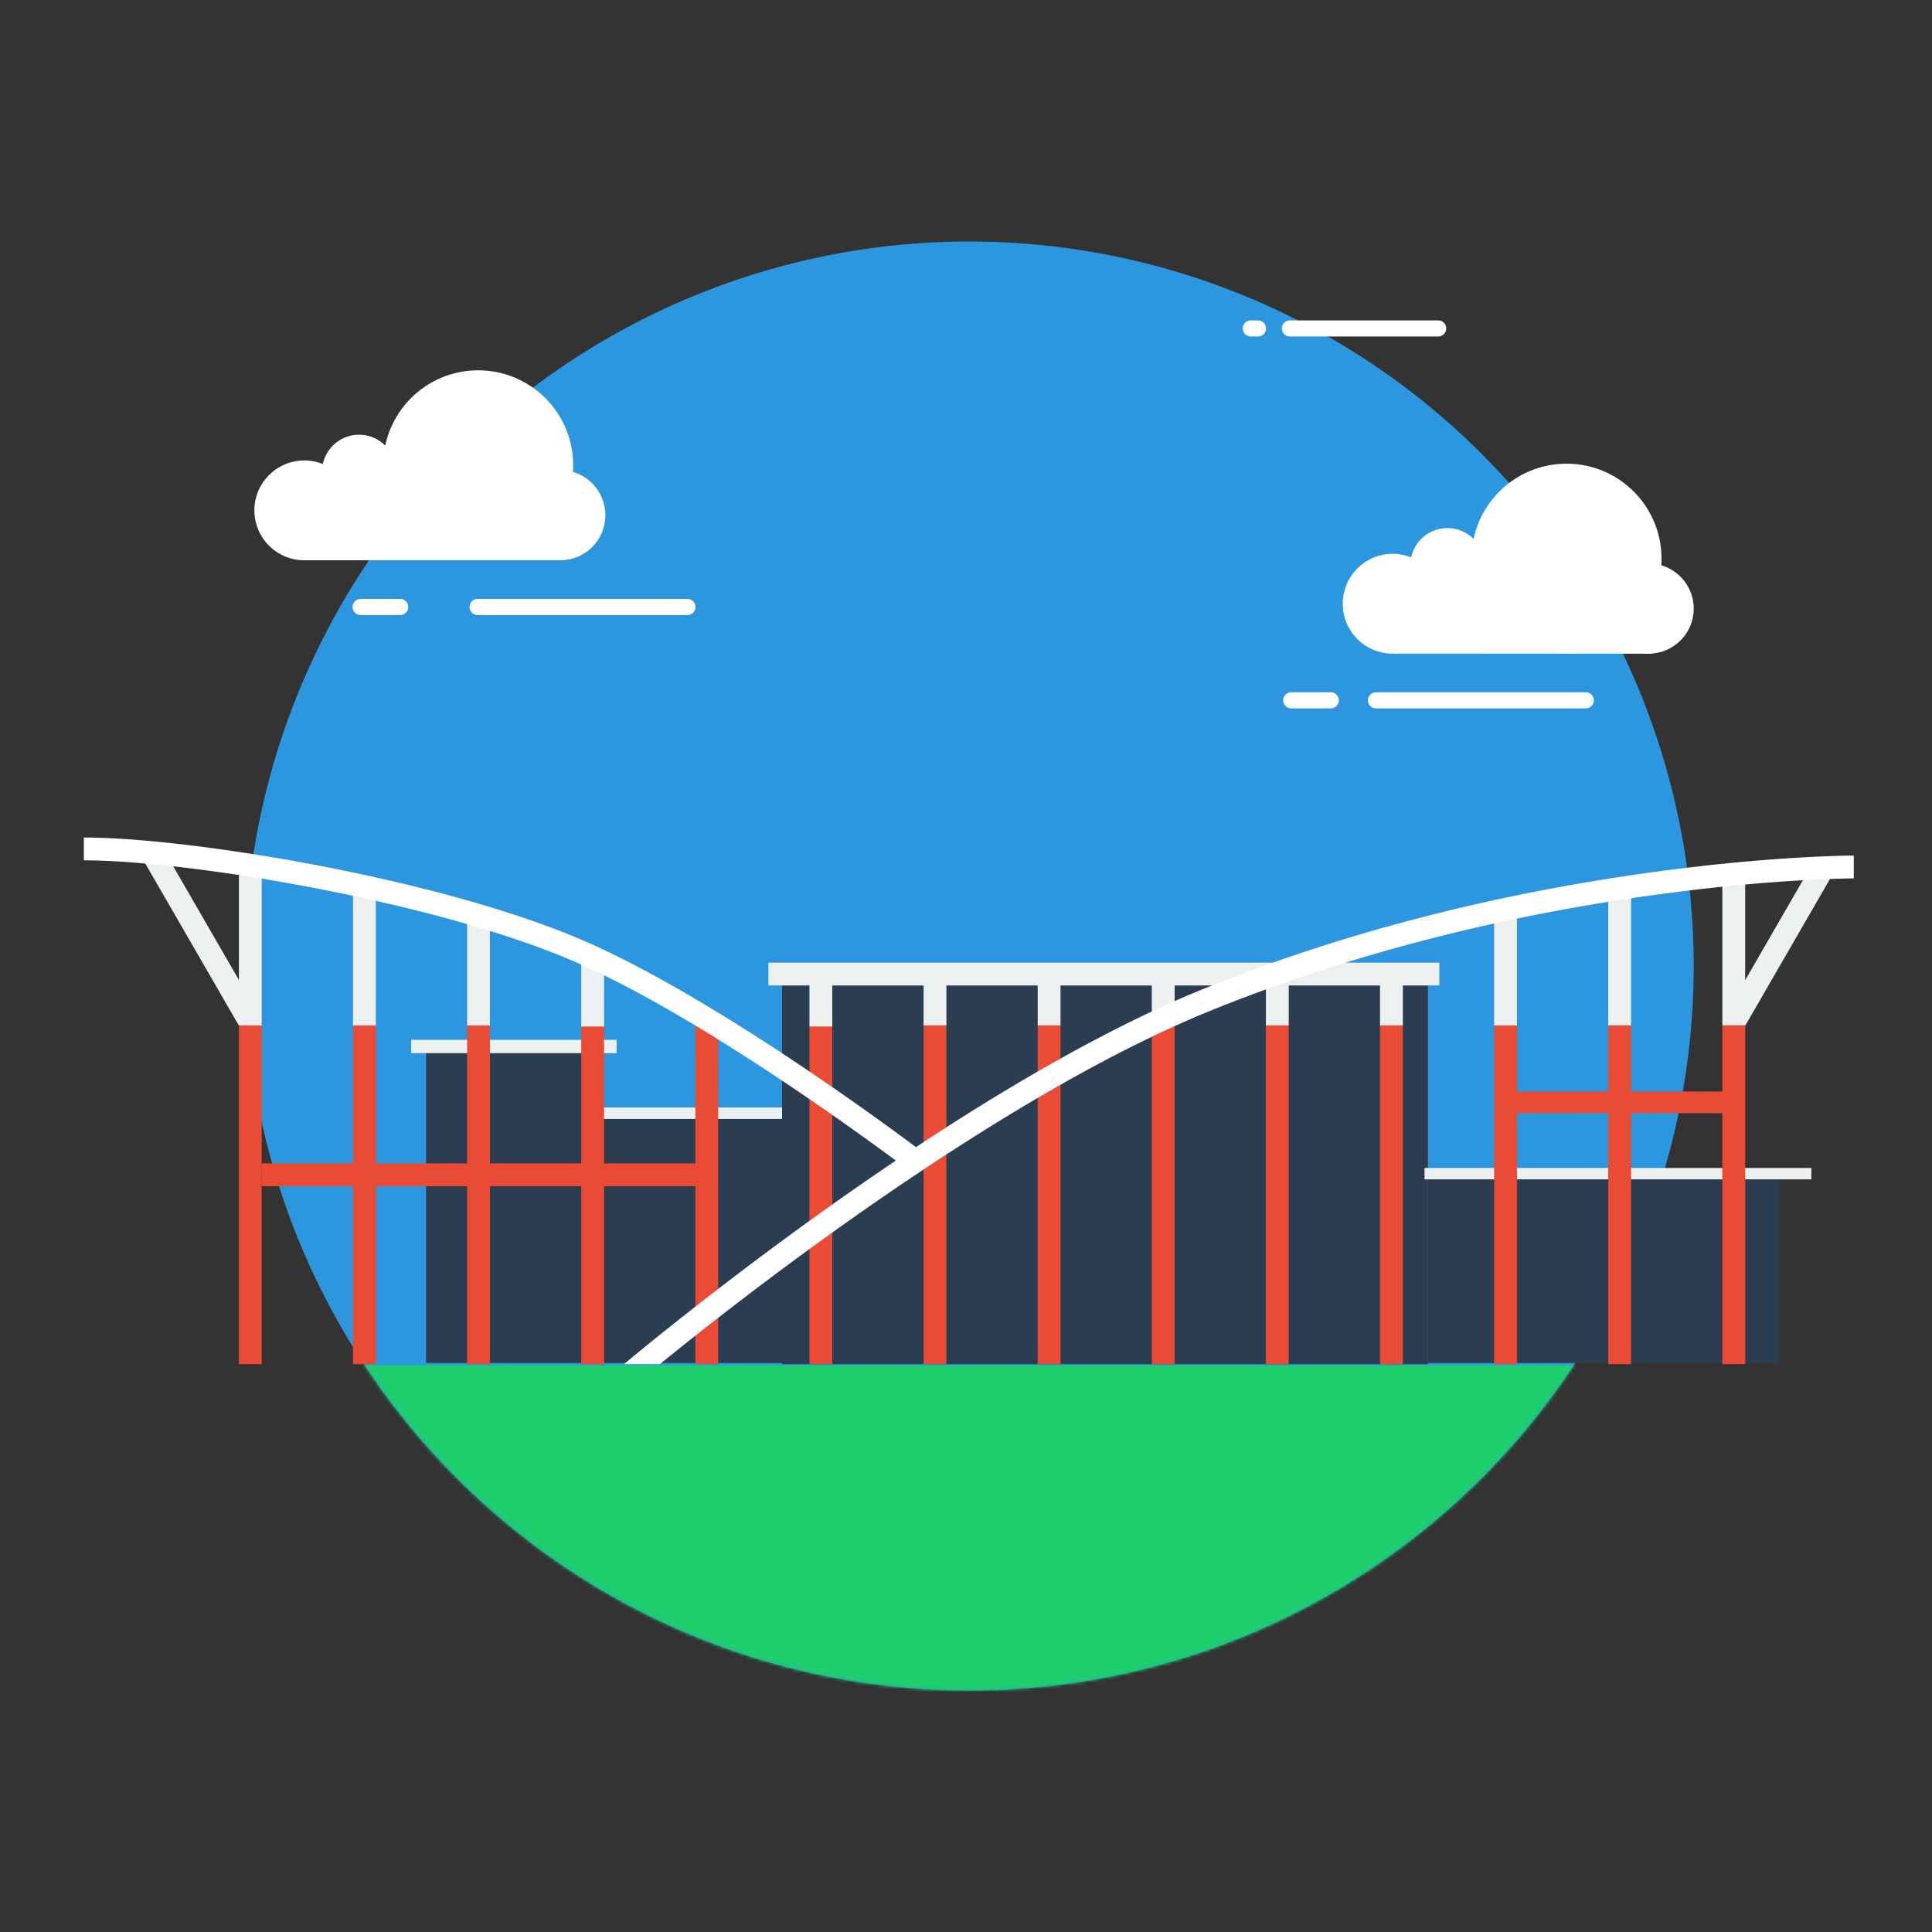
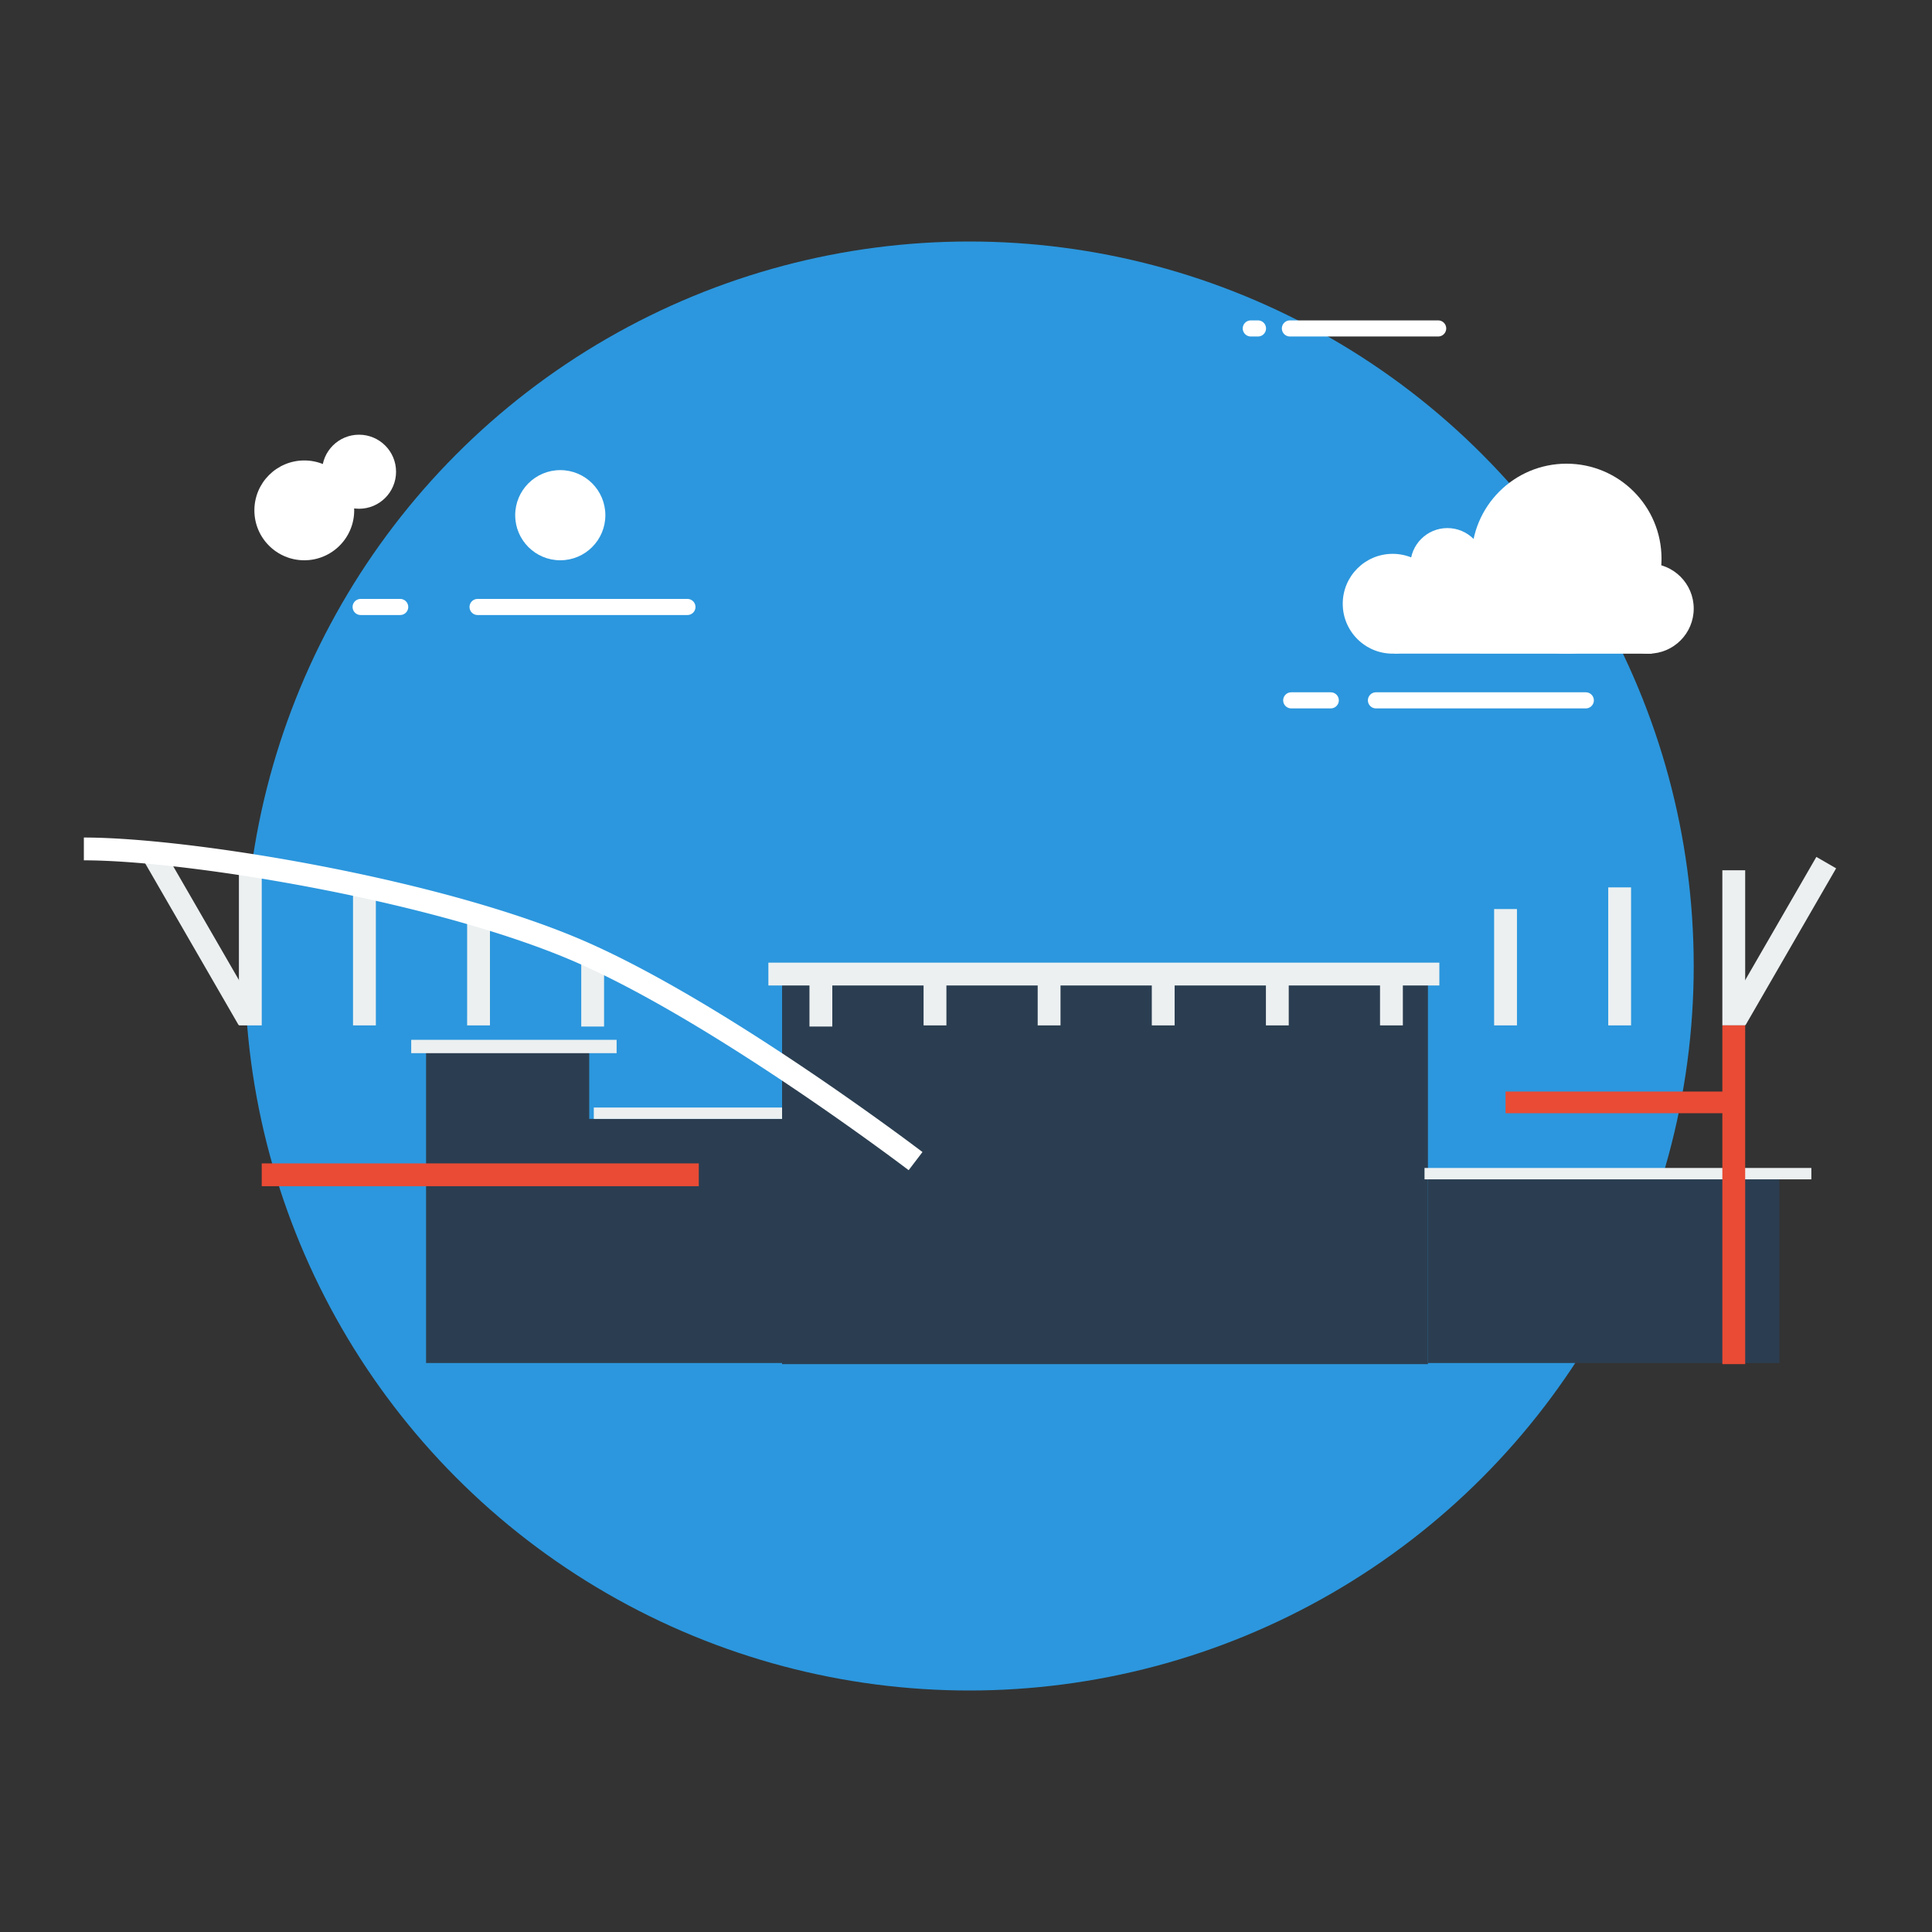
<svg xmlns="http://www.w3.org/2000/svg" xmlns:xlink="http://www.w3.org/1999/xlink" width="600" height="600">
  <rect width="100%" height="100%" fill="#333333" stroke="none" />
  <defs>
    <circle id="a" cx="225" cy="225" r="225" />
  </defs>
  <g fill="none" fill-rule="evenodd">
    <g transform="translate(76 75)">
      <mask id="b" fill="#fff">
        <use xlink:href="#a" />
      </mask>
      <use fill="#2C97DE" xlink:href="#a" />
-       <path fill="#1FCE6D" mask="url(#b)" d="M28 349h397v131H28z" />
      <g transform="translate(3 40)" fill="#FFF">
-         <path d="M16 37h80v22H16z" />
        <circle cx="95" cy="45" r="14" />
        <circle cx="15.5" cy="43.5" r="15.5" />
-         <circle cx="69.5" cy="29.5" r="29.5" />
        <circle cx="32.5" cy="31.5" r="11.5" />
      </g>
      <g transform="translate(341 69)" fill="#FFF">
        <path d="M16 37h80v22H16z" />
        <circle cx="95" cy="45" r="14" />
        <circle cx="15.5" cy="43.5" r="15.5" />
        <circle cx="69.5" cy="29.5" r="29.5" />
        <circle cx="32.5" cy="31.5" r="11.5" />
      </g>
      <path d="M72.314 113.5h65.172M36 113.5h12.283" fill="#FFE500" stroke="#FFF" stroke-linecap="round" stroke-linejoin="round" stroke-width="5" />
      <path d="M351.314 142.5h65.172m-91.486 0h12.283" fill="#FFE500" stroke="#FFF" stroke-linecap="round" stroke-linejoin="round" stroke-width="5" />
      <path d="M324.592 27h46.045m-58.194 0h2.235" fill="#FFE500" stroke="#FFF" stroke-linecap="round" stroke-linejoin="round" stroke-width="5" />
    </g>
    <g fill="#2B3E51">
      <path d="M132.314 323.404h50.677v99.888h-50.677zm50.677 24.086h59.89v75.801h-59.89zm260.47 17.711H552.61v58.091H443.461z" />
      <path d="M242.881 305.693h200.58v117.952h-200.58z" />
    </g>
    <path fill="#ECF0F1" d="M442.398 362.721h120.135v3.542H442.398zm-203.769-63.758h208.376v7.084H238.629zm-110.922 23.96h63.79v4.15h-63.79zm56.702 21.025h58.473v3.542h-58.473z" />
-     <path fill="#E94B35" d="M251.387 318.444h7.087v105.201h-7.087zm-35.438 0h7.087v105.201h-7.087zm-35.439 0h7.088v105.201h-7.088zm-35.438 0h7.088v105.201h-7.088zm-35.438 0h7.088v105.201h-7.088zm-35.438 0h7.088v105.201h-7.088zm212.629 0h7.087v105.201h-7.087zm35.438 0h7.088v105.201h-7.088zm35.438 0h7.088v105.201H357.7zm35.438 0h7.088v105.201h-7.088zm35.438 0h7.088v105.201h-7.088zm35.439 0h7.087v105.201h-7.087z" />
    <path fill="#ECF0F1" d="M464.016 282.315h7.088v36.13h-7.088zm35.438-6.73h7.088v42.86h-7.088zm35.438-5.313h7.088v48.173h-7.088z" />
    <path fill="#ECF0F1" d="M564.085 266.124l6.139 3.542-28.131 48.7-6.138-3.542z" />
-     <path fill="#E94B35" d="M499.454 318.444h7.087v105.201h-7.087zm35.438 0h7.088v105.201h-7.088z" />
+     <path fill="#E94B35" d="M499.454 318.444h7.087h-7.087zm35.438 0h7.088v105.201h-7.088z" />
    <g fill="#ECF0F1">
      <path d="M74.196 269.918h7.088v48.527h-7.088zm35.438 5.667h7.088v42.86h-7.088zm35.438 8.501h7.088v34.359h-7.088zm35.438 13.106h7.088v21.607h-7.088zm70.877 4.251h7.088v17.356h-7.088zm35.438-.354h7.088v17.356h-7.088zm35.438 0h7.088v17.356h-7.088zm35.438 0h7.088v17.356h-7.088zm35.438 0h7.088v17.356h-7.088zm35.438 0h7.088v17.356h-7.088z" />
    </g>
    <path fill="#ECF0F1" d="M44.877 267.759l6.138-3.542 29.205 50.56-6.138 3.542z" />
    <path fill="#E94B35" d="M467.559 338.989h70.876v6.73h-70.876zM81.283 361.304h135.728v7.084H81.283z" />
    <g fill="#FFF" fill-rule="nonzero">
      <path d="M26.043 267.185c16.61 0 44.406 3.324 72.693 8.801 31.72 6.142 60.648 14.252 80.716 23.095 8.602 3.792 18.239 8.79 28.72 14.826 6.89 3.967 14.07 8.34 21.47 13.053 12.52 7.974 25.064 16.522 37.02 25.07a831.967 831.967 0 0 1 11.36 8.262 554.96 554.96 0 0 1 4.167 3.119l4.296-5.635-.285-.217-.822-.619a562.023 562.023 0 0 0-3.136-2.34 839.029 839.029 0 0 0-11.456-8.332c-12.053-8.617-24.698-17.235-37.336-25.283-7.485-4.766-14.754-9.194-21.74-13.216-10.685-6.154-20.54-11.266-29.399-15.17-20.63-9.091-50.032-17.334-82.227-23.568-28.694-5.556-56.912-8.93-74.041-8.93v7.084z" />
-       <path d="M193.785 423.646l.85-.709a707.057 707.057 0 0 1 5.005-4.12c5.43-4.43 11.613-9.366 18.439-14.68 19.499-15.182 40.246-30.365 61.366-44.54 18.56-12.458 36.557-23.554 53.689-32.935 14.119-7.732 27.483-14.205 39.979-19.28 44.91-18.24 92.485-29.958 139.72-36.467 16.53-2.278 31.842-3.743 45.558-4.557a407.96 407.96 0 0 1 12.754-.571 238.27 238.27 0 0 1 3.377-.072c.58-.008.978-.01 1.187-.01v7.084c-.178 0-.544.002-1.092.01-.923.012-2.017.035-3.275.07-3.606.1-7.799.28-12.53.56-13.54.805-28.67 2.252-45.011 4.504-46.69 6.434-93.706 18.013-138.02 36.012-12.224 4.965-25.348 11.322-39.242 18.93-16.93 9.27-34.75 20.257-53.143 32.603-20.97 14.075-41.586 29.161-60.962 44.248a1040.22 1040.22 0 0 0-17.503 13.92h-11.146z" />
    </g>
  </g>
</svg>